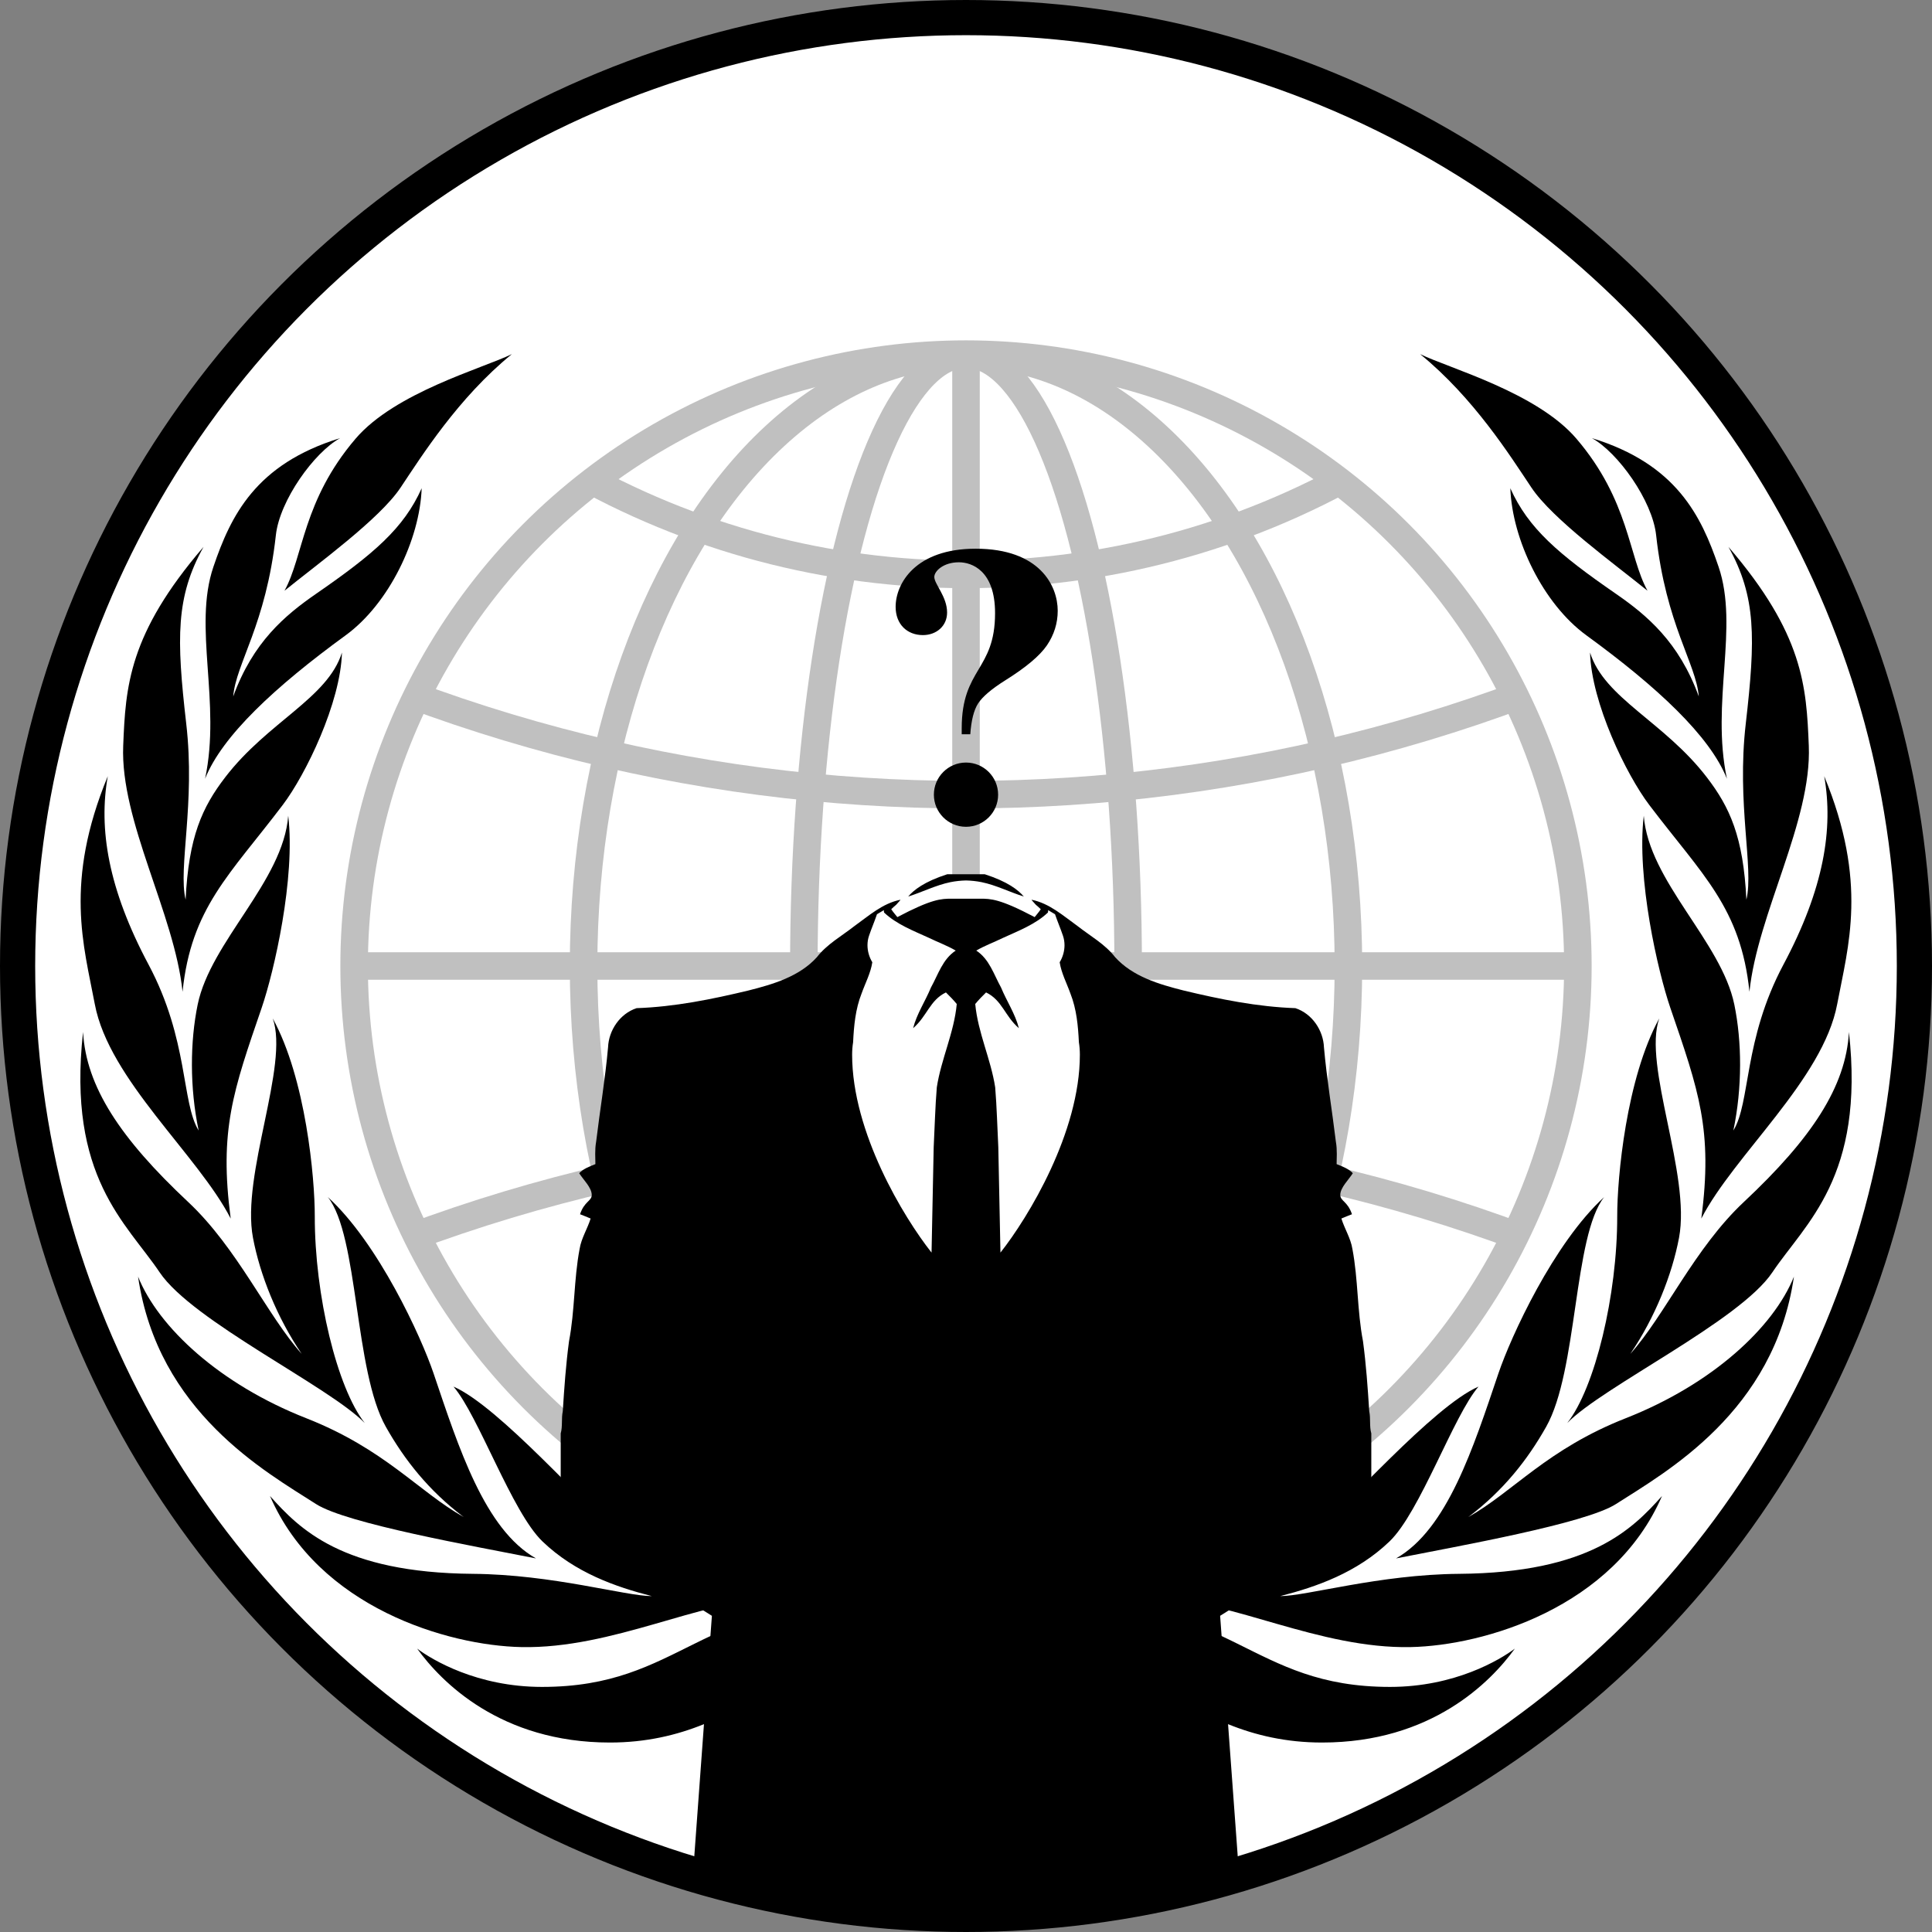
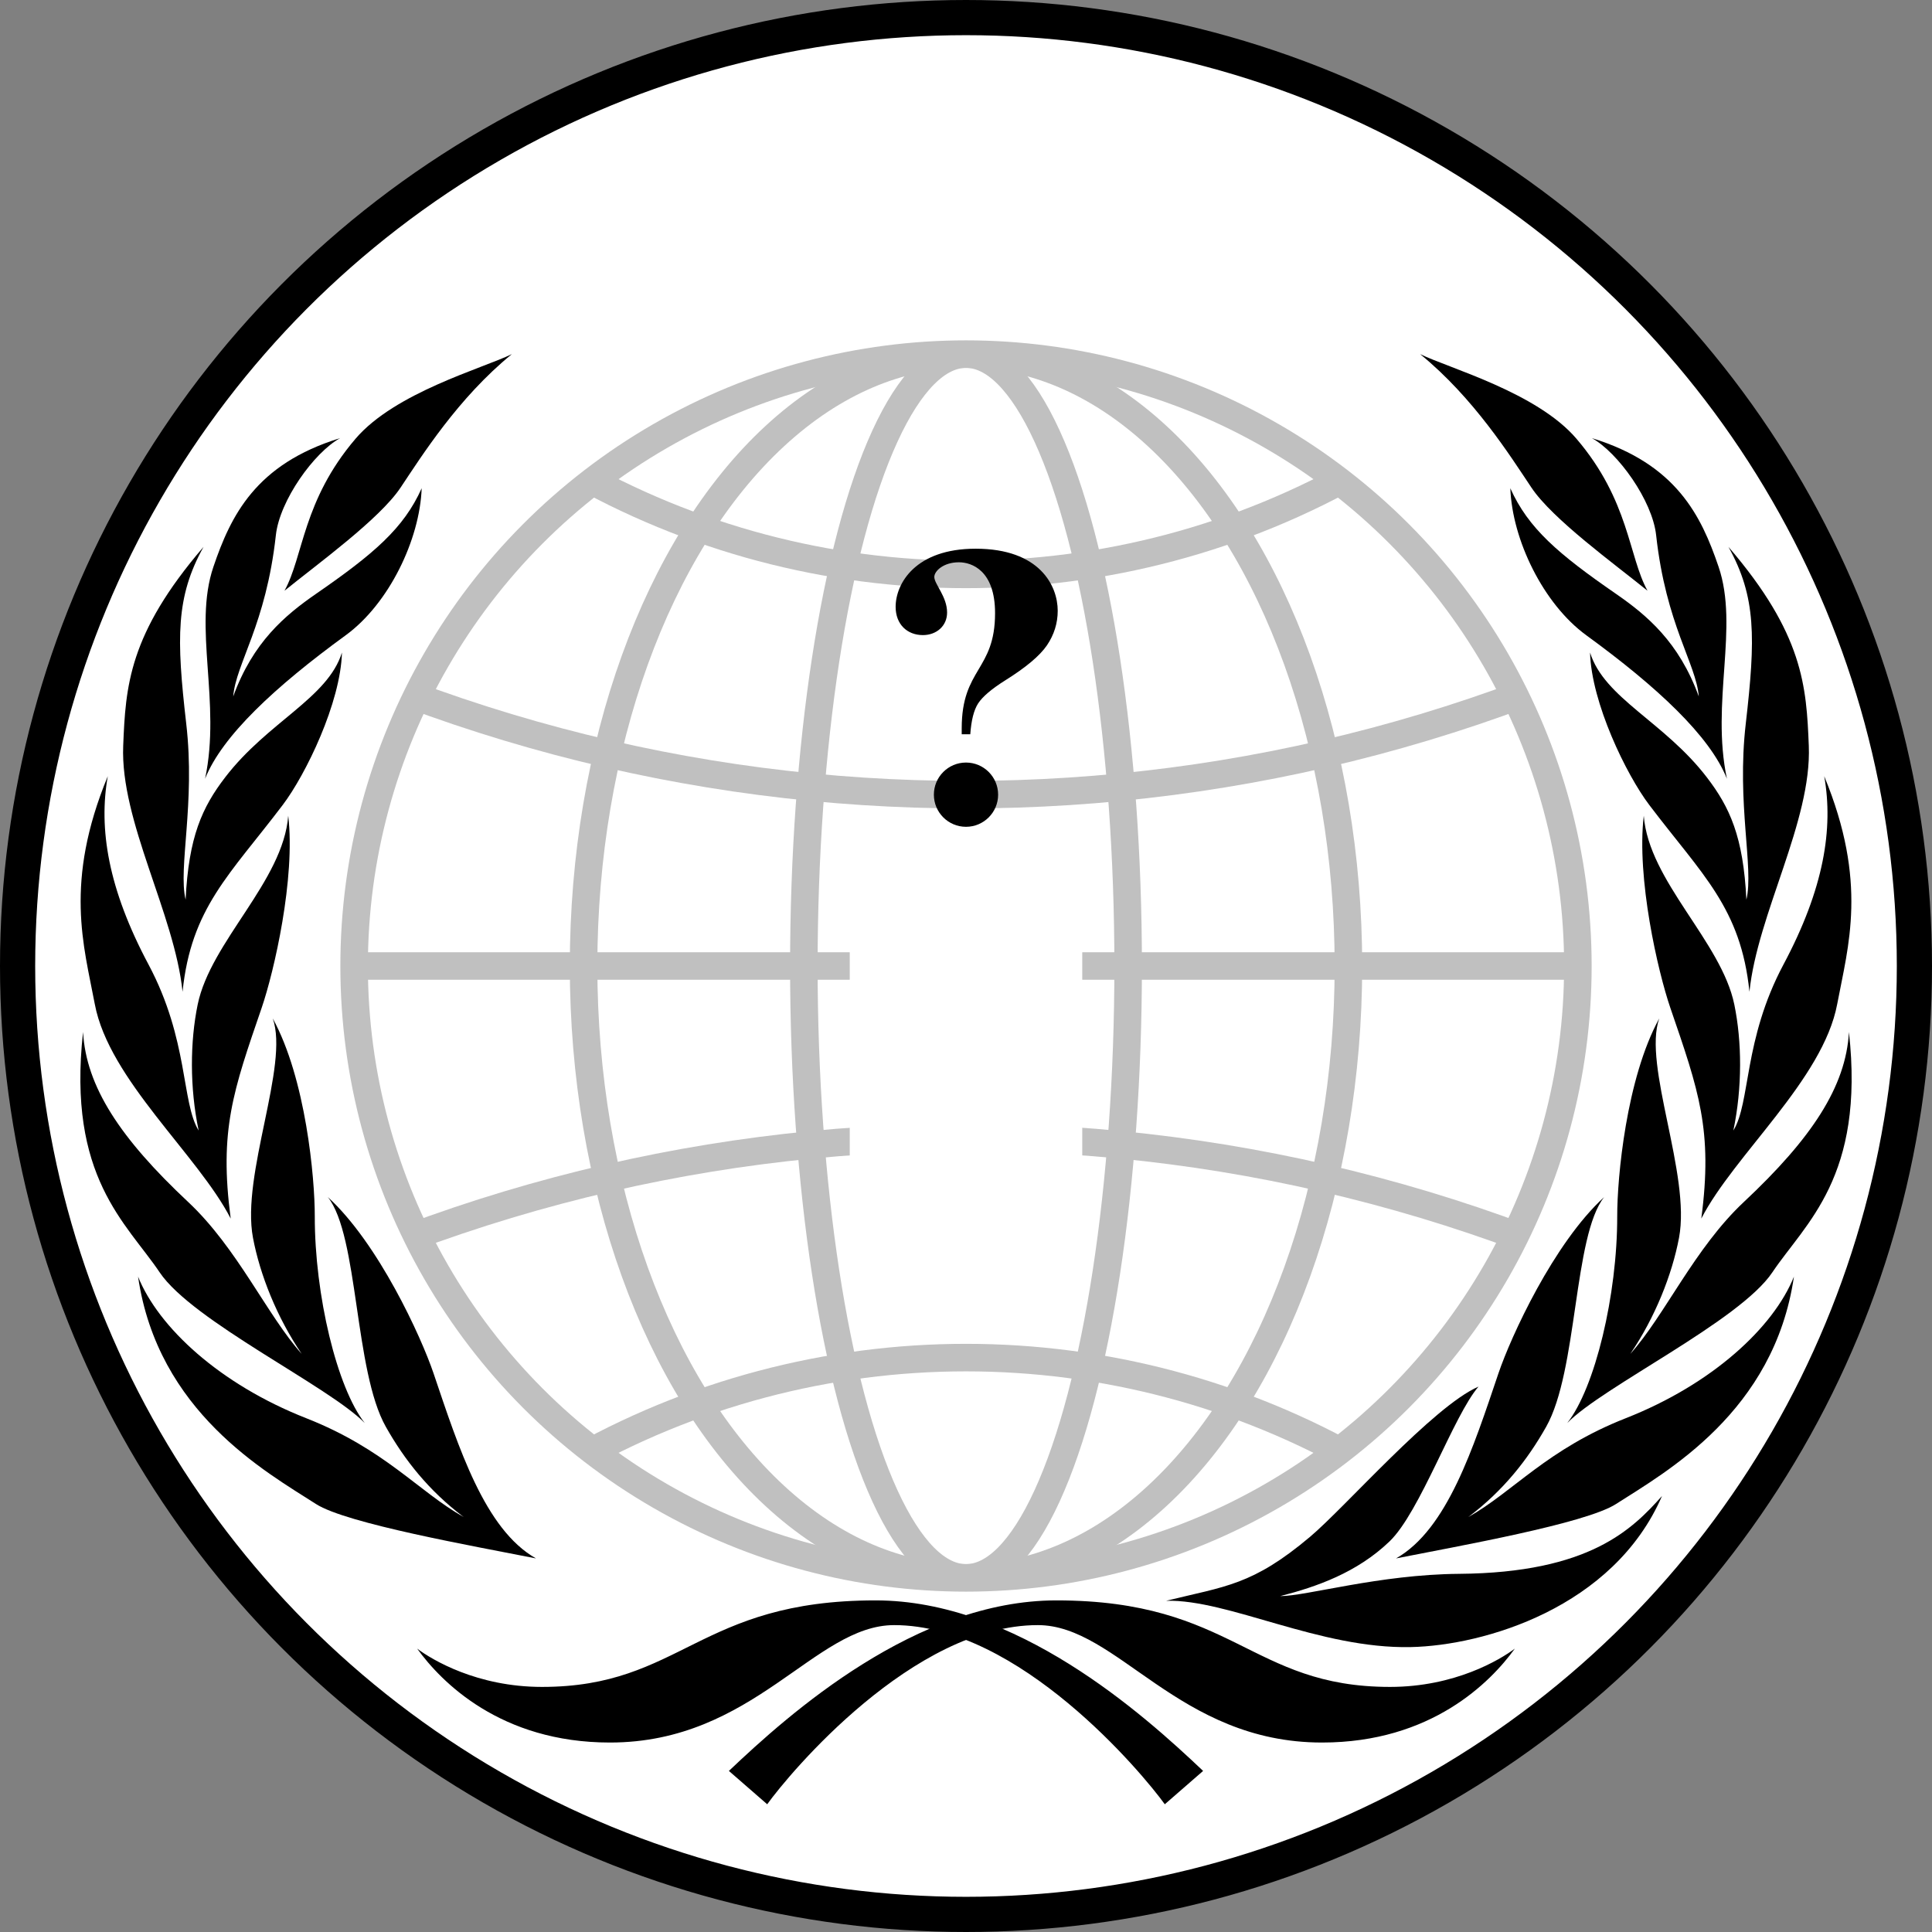
<svg xmlns="http://www.w3.org/2000/svg" xmlns:xlink="http://www.w3.org/1999/xlink" width="315.75" height="315.75">
  <rect width="100%" height="100%" fill="#808080" stroke="none" />
  <g transform="translate(-217.125 -92.125)">
    <circle r="155" cy="250" stroke="#000" cx="375" stroke-miterlimit="10" stroke-width="5.75" fill="#fff" />
    <circle r="100" cy="250" stroke="silver" cx="375" stroke-miterlimit="4.5" stroke-width="4.5" fill="none" />
    <defs>
      <circle id="a" cy="250" cx="375" r="100" />
    </defs>
    <clipPath id="b">
      <use overflow="visible" xlink:href="#a" />
    </clipPath>
    <g clip-path="url(#b)" stroke="silver" stroke-miterlimit="4.5" stroke-width="4.5" fill="none">
      <ellipse rx="62.5" cy="250" ry="100" cx="375" />
      <ellipse rx="26.5" cy="250" ry="100" cx="375" />
      <circle r="130" cy="444" cx="375" />
      <circle r="260" cy="538" cx="375" />
      <circle r="130" cy="56" cx="375" />
      <circle r="260" cy="-38" cx="375" />
-       <path d="M275 250h200M375 150v200" />
+       <path d="M275 250h200v200" />
    </g>
    <path d="M285.3 361.56c2.42 1.82 9.79 6.26 20.4 6.26 22.82 0 25.55-14.14 54.53-14.14 22.93 0 43.63 18.48 53.52 27.87l-6.26 5.45c-3.63-5.05-23.83-29.28-44.23-29.28-13.02 0-22.92 19.19-46.45 19.19-17.87 0-27.57-9.89-31.51-15.35z" />
-     <path d="M342.28 353.74c-10.2-.25-25.04 7.89-39.98 7.57-11.92-.25-33.12-6.41-41.05-24.69 4.8 5.35 11.74 12.55 33.17 12.72 13.02.1 24.94 3.64 29.23 3.64-5.91-1.51-12.54-3.82-17.87-8.94-5-4.8-10.45-20.55-14.54-25.3 7.42 3.23 21.76 19.69 27.52 24.54 9.42 7.94 13.83 8.08 23.52 10.46z" />
    <path d="M304.72 346.82c-10.2-2.02-30.97-5.69-35.95-8.89-8.18-5.25-25.85-15.04-29.08-37.16 3.33 8.28 13.33 17.57 27.47 23.13 12.88 5.06 18.38 12.01 25.75 16.16-5.75-4.34-9.7-9.39-12.72-14.74-5.19-9.17-4.44-31.2-9.49-37.56 8.28 7.57 15.26 22.85 17.27 28.78 4.13 12.21 8.37 25.53 16.75 30.28z" />
    <path d="M276.75 324.71c-5.76-5.96-28.18-16.66-33.53-24.64-5.42-8.07-15.15-15.55-12.52-39.28.49 8.91 6.08 17.38 17.17 27.77 8.08 7.57 12.91 18.53 18.56 24.83-4.05-5.96-6.82-12.93-7.96-18.97-1.96-10.35 5.96-28.2 3.23-35.85 5.4 9.83 6.88 26.05 6.87 32.31-.02 12.9 3.63 28.07 8.18 33.83z" />
    <path d="M254.83 291.28c-5.35-10.4-19.89-22.72-22.21-35.04-1.8-9.55-5.05-19.9 2.12-37.26-1.52 8.58.04 18.37 6.67 30.8 6.56 12.32 5.35 22.52 8.18 27.11-1.48-7.06-1.4-14.55-.16-20.58 2.12-10.32 13.99-20.17 14.8-30.87 1.21 10.2-2.31 25.48-4.34 31.4-4.65 13.54-6.97 19.99-5.06 34.44z" />
    <path d="M246.96 254.21c-1.31-12.72-10.2-27.87-9.7-40.19.39-9.71.88-18.26 13.13-32.52-4.54 8.18-4.44 14.88-2.83 28.88 1.52 13.13-1.35 23.53-.1 28.78.5-10.3 2.72-15.11 6.46-19.99 6.97-9.09 16.76-12.92 19.09-20.4-.21 8.18-5.91 19.95-9.7 24.94-8.64 11.4-14.94 16.77-16.35 30.5z" />
    <path d="M250.64 219.4c2.66-12.51-2.01-24.75 1.37-34.66 2.82-8.28 6.86-16.76 20.7-21.01-4.24 2.33-9.88 10.18-10.5 15.86-1.61 14.64-6.54 20.98-6.97 26.36 3.23-8.89 8.47-13.27 13.53-16.77 9.42-6.51 14.34-10.7 17.27-17.26-.3 8.38-5.35 18.88-12.42 24.03-11.56 8.42-20.2 16.46-22.98 23.45z" />
    <path d="M300.78 150c-4.75 2.32-19.09 6.26-25.55 13.83-8.65 10.13-8.49 19.19-11.61 24.84 5.35-4.34 15.55-11.71 18.98-16.87 3.44-5.14 9.39-14.63 18.18-21.8zM464.7 361.56c-2.42 1.82-9.79 6.26-20.4 6.26-22.82 0-25.55-14.14-54.53-14.14-22.93 0-43.63 18.48-53.52 27.87l6.26 5.45c3.63-5.05 23.83-29.28 44.23-29.28 13.02 0 22.92 19.19 46.45 19.19 17.87 0 27.57-9.89 31.51-15.35z" />
    <path d="M407.72 353.74c10.2-.25 25.04 7.89 39.98 7.57 11.92-.25 33.12-6.41 41.05-24.69-4.8 5.35-11.74 12.55-33.17 12.72-13.02.1-24.94 3.64-29.23 3.64 5.91-1.51 12.54-3.82 17.87-8.94 5-4.8 10.45-20.55 14.54-25.3-7.42 3.23-21.76 19.69-27.52 24.54-9.42 7.94-13.83 8.08-23.52 10.46z" />
    <path d="M445.28 346.82c10.2-2.02 30.97-5.69 35.95-8.89 8.18-5.25 25.85-15.04 29.08-37.16-3.33 8.28-13.33 17.57-27.47 23.13-12.88 5.06-18.38 12.01-25.75 16.16 5.75-4.34 9.7-9.39 12.72-14.74 5.19-9.17 4.44-31.2 9.49-37.56-8.28 7.57-15.26 22.85-17.27 28.78-4.13 12.21-8.37 25.53-16.75 30.28z" />
    <path d="M473.25 324.71c5.76-5.96 28.18-16.66 33.53-24.64 5.42-8.07 15.15-15.55 12.52-39.28-.49 8.91-6.08 17.38-17.17 27.77-8.08 7.57-12.91 18.53-18.56 24.83 4.05-5.96 6.82-12.93 7.96-18.97 1.96-10.35-5.96-28.2-3.23-35.85-5.4 9.83-6.88 26.05-6.87 32.31.02 12.9-3.63 28.07-8.18 33.83z" />
    <path d="M495.17 291.28c5.35-10.4 19.89-22.72 22.21-35.04 1.8-9.55 5.05-19.9-2.12-37.26 1.52 8.58-.04 18.37-6.67 30.8-6.56 12.32-5.35 22.52-8.18 27.11 1.48-7.06 1.4-14.55.16-20.58-2.12-10.32-13.99-20.17-14.8-30.87-1.21 10.2 2.31 25.48 4.34 31.4 4.65 13.54 6.97 19.99 5.06 34.44z" />
    <path d="M503.04 254.21c1.31-12.72 10.2-27.87 9.7-40.19-.39-9.71-.88-18.26-13.13-32.52 4.54 8.18 4.44 14.88 2.83 28.88-1.52 13.13 1.35 23.53.1 28.78-.5-10.3-2.72-15.11-6.46-19.99-6.97-9.09-16.76-12.92-19.09-20.4.21 8.18 5.91 19.95 9.7 24.94 8.64 11.4 14.94 16.77 16.35 30.5z" />
    <path d="M499.36 219.4c-2.66-12.51 2.01-24.75-1.37-34.66-2.82-8.28-6.86-16.76-20.7-21.01 4.24 2.33 9.88 10.18 10.5 15.86 1.61 14.64 6.54 20.98 6.97 26.36-3.23-8.89-8.47-13.27-13.53-16.77-9.42-6.51-14.34-10.7-17.27-17.26.3 8.38 5.35 18.88 12.42 24.03 11.56 8.42 20.2 16.46 22.98 23.45z" />
    <path d="M449.22 150c4.75 2.32 19.09 6.26 25.55 13.83 8.65 10.13 8.49 19.19 11.61 24.84-5.35-4.34-15.55-11.71-18.98-16.87-3.44-5.14-9.39-14.63-18.18-21.8z" />
    <circle cy="222" cx="375" r="5.25" />
    <path d="M388.23 197.59c1.17-1.73 1.76-3.62 1.76-5.65 0-4.05-2.91-10.14-13.42-10.14-9.83 0-13.07 5.7-13.07 9.5 0 2.87 1.9 4.62 4.46 4.62 2.19 0 3.95-1.47 3.95-3.69 0-2.61-2.09-4.65-2.09-5.81 0-.96 1.49-2.4 4.02-2.4 2.09 0 5.91 1.32 5.91 8.31 0 9.41-5.45 8.99-5.45 18.82v.98h1.4c.16-2.27.58-3.95 1.28-5.04.72-1.11 2.21-2.38 4.46-3.79 3.36-2.1 5.62-4 6.79-5.71z" />
    <path fill="#fff" d="M394 297v-52l-4-3.5-4.2-2.19-1.35-.66-6.4-3.15h-6.1l-6.4 3.15-1.35.66-4.2 2.19-4 3.5v52z" />
-     <path d="M380.63 296.84l-.35-17.22c-.17-3.27-.24-6.53-.51-9.79-.71-4.63-2.83-8.94-3.26-13.62.55-.67 1.15-1.28 1.77-1.89 2.65 1.28 3.05 3.86 5.36 5.84-.6-2.36-2-4.42-2.92-6.66-1.17-2.1-1.89-4.61-4.04-6.02 1.4-.82 2.93-1.37 4.38-2.08 2.54-1.16 5.29-2.21 7.33-4.14.04-.15.04-.27.03-.39l1.13.67c.4 1.19.9 2.33 1.3 3.52.17.5.25 1.02.25 1.54 0 .97-.28 1.95-.79 2.79.27 1.77 1.16 3.43 1.76 5.12 1 2.53 1.25 5.26 1.38 7.95.11.67.16 1.37.16 2.04 0 12.69-8.42 26.57-12.98 32.34zm-24.24-32.34c0-.67.05-1.37.16-2.04.13-2.69.38-5.42 1.38-7.95.6-1.69 1.49-3.35 1.76-5.12-.51-.84-.79-1.82-.79-2.79 0-.52.08-1.04.25-1.54.4-1.19.9-2.33 1.3-3.52l1.13-.67c-.01.12-.01.24.03.39 2.04 1.93 4.79 2.98 7.33 4.14 1.45.71 2.98 1.26 4.38 2.08-2.15 1.41-2.87 3.92-4.04 6.02-.92 2.24-2.32 4.3-2.92 6.66 2.31-1.98 2.71-4.56 5.36-5.84.62.61 1.22 1.22 1.77 1.89-.43 4.68-2.55 8.99-3.26 13.62-.27 3.26-.34 6.52-.51 9.79l-.35 17.22c-4.56-5.77-12.98-19.65-12.98-32.34zm60.14 91.7c4.06-2.61 8.38-4.81 12.42-7.45l4.77-3.06c2.4-1.38 4.29-3.38 6.45-5.06.4-2.37.62-4.75 1.07-7.11v-7.13c-.34-1.19-.08-2.43-.34-3.63-.24-3.81-.51-7.65-1.02-11.44-.96-4.99-.78-10.09-1.73-15.08-.28-1.76-1.28-3.28-1.8-4.97.57-.23 1.14-.48 1.73-.7-.71-2.13-1.91-2.14-1.91-3.15 0-1.22 1.37-2.47 2.05-3.56-.71-.74-1.71-1.1-2.65-1.48.01-.55.03-1.11.03-1.66 0-.67-.03-1.33-.15-1.99-.62-5.15-1.49-10.27-1.95-15.44-.11-2.76-1.92-5.5-4.67-6.4-6.18-.21-12.3-1.45-18.29-2.89-4.05-1.02-8.32-2.29-11.17-5.44-1.63-2.12-4.05-3.45-6.14-5.09-2.34-1.67-4.58-3.71-7.52-4.3.02.05.06.09.09.14l.61.68c.28.23.55.48.81.73-.3.46-.66.86-1 1.29-5.65-2.98-7.16-3.01-8.91-3.01h-4.62c-1.75 0-3.26.03-8.91 3.01-.34-.43-.7-.83-1-1.29.26-.25.53-.5.81-.73l.61-.68c.03-.05.07-.09.09-.14-2.94.59-5.18 2.63-7.52 4.3-2.09 1.64-4.51 2.97-6.14 5.09-2.85 3.15-7.12 4.42-11.17 5.44-5.99 1.44-12.11 2.68-18.29 2.89-2.75.9-4.56 3.64-4.67 6.4-.46 5.17-1.33 10.29-1.95 15.44-.12.66-.15 1.32-.15 1.99 0 .55.02 1.11.03 1.66-.94.38-1.94.74-2.65 1.48.68 1.09 2.05 2.34 2.05 3.56 0 1.01-1.2 1.02-1.91 3.15.59.22 1.16.47 1.73.7-.52 1.69-1.52 3.21-1.8 4.97-.95 4.99-.77 10.09-1.73 15.08-.51 3.79-.78 7.63-1.02 11.44-.26 1.2 0 2.44-.34 3.63v7.13c.45 2.36.67 4.74 1.07 7.11 2.16 1.68 4.05 3.68 6.45 5.06l4.77 3.06c4.04 2.64 8.36 4.84 12.42 7.45l-3.02 41.24c21.01 3.96 30.95 6.27 39.91 7.2 1.56.16 3.09.28 4.64.36 1.55-.08 3.08-.2 4.64-.36 8.96-.93 18.9-3.24 39.91-7.2l-3.02-41.24zM371.95 235c-3.79 1.22-5.5 2.59-6.4 3.65 2.32-.73 4.49-1.85 6.89-2.35.86-.17 1.69-.26 2.56-.28.87.02 1.7.11 2.56.28 2.4.5 4.57 1.62 6.89 2.35-.9-1.06-2.61-2.43-6.4-3.65h-6.1z" />
  </g>
</svg>